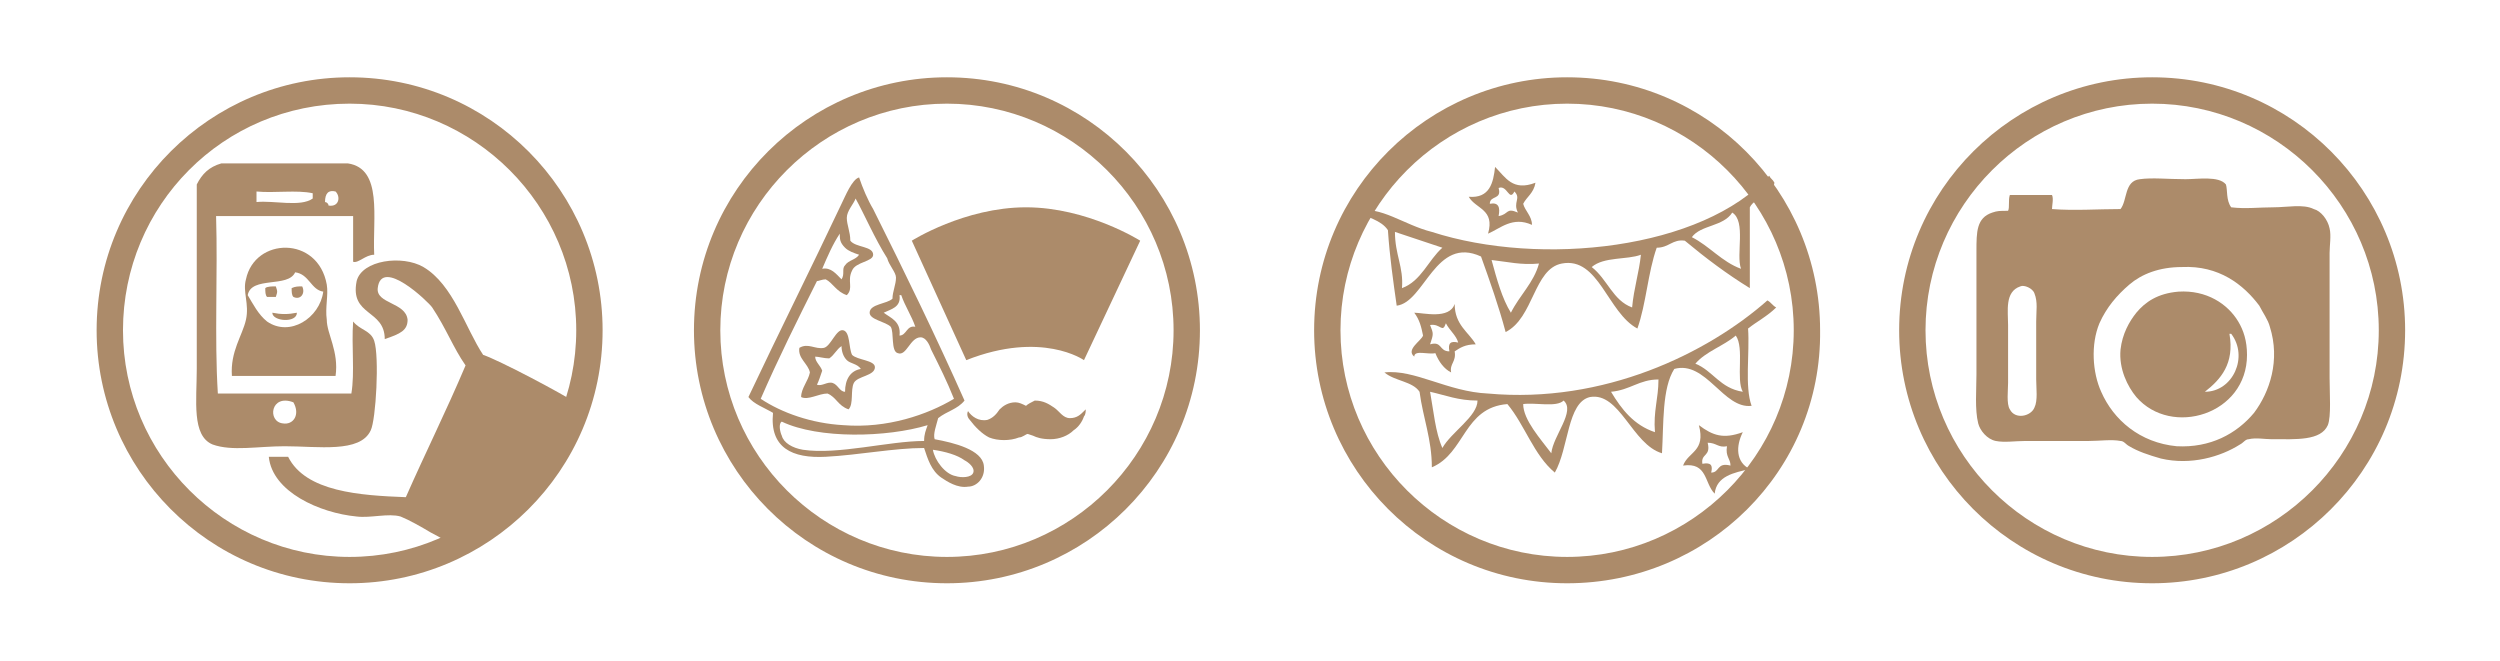
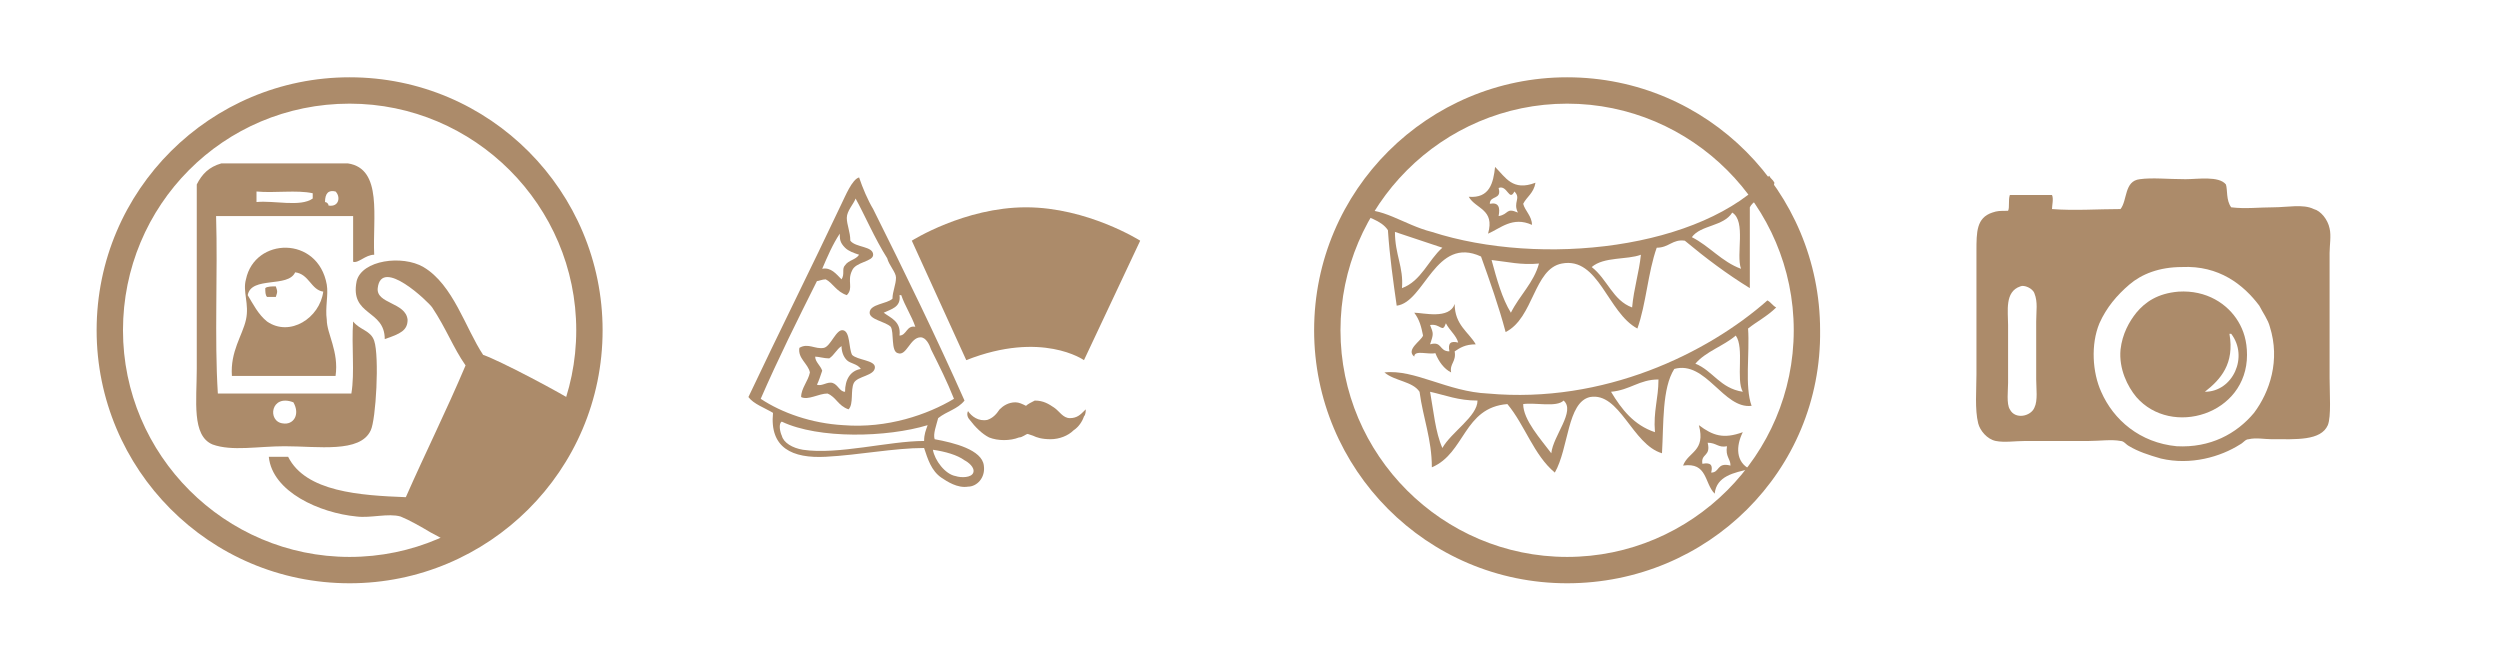
<svg xmlns="http://www.w3.org/2000/svg" id="Layer_1" x="0px" y="0px" viewBox="0 0 142.3 37.6" style="enable-background:new 0 0 142.3 37.6;" xml:space="preserve">
  <style type="text/css"> .st0{fill:#AC8B6A;} .st1{fill:#F3D743;} .st2{fill:#EFA135;} .st3{fill:#91101E;} </style>
  <g>
    <path class="st0" d="M19.9,33.2c-8,0-14.4-6.5-14.4-14.4c0-8,6.5-14.4,14.4-14.4c8,0,14.4,6.5,14.4,14.4 C34.3,26.8,27.8,33.2,19.9,33.2 M19.9,5.9C12.7,5.9,7,11.7,7,18.8c0,7.1,5.8,12.9,12.9,12.9c7.1,0,12.9-5.8,12.9-12.9 C32.8,11.7,27,5.9,19.9,5.9" />
    <path class="st0" d="M12.6,9.3h7.2c2,0.3,1.4,3.1,1.5,5.2c-0.5,0-0.9,0.5-1.2,0.4v-2.6h-7.8c0.1,3.3-0.1,6.9,0.1,10.1H20 c0.2-1.2,0-2.7,0.1-4.1c0.4,0.5,1,0.5,1.2,1.1c0.3,0.9,0.1,4.5-0.2,5.1c-0.6,1.3-3,0.9-4.9,0.9c-1.5,0-3,0.3-4.1-0.1 c-1.2-0.5-0.9-2.5-0.9-4.3V10.5C11.5,9.9,11.9,9.5,12.6,9.3 M18.5,11.5c0.1,0,0.2,0.1,0.2,0.2c0.6,0.1,0.7-0.5,0.4-0.8 C18.7,10.8,18.5,11,18.5,11.5 M14.6,11.5c1-0.1,2.5,0.3,3.2-0.2v-0.3c-0.9-0.2-2.2,0-3.2-0.1V11.5L14.6,11.5z M16.1,24.1 c0.6,0.1,1-0.5,0.6-1.2C15.4,22.4,15.2,24,16.1,24.1" />
    <path class="st0" d="M19.1,21.4h-5.9c-0.1-1.4,0.6-2.3,0.8-3.2c0.2-0.9-0.2-1.6,0-2.3c0.5-2.4,4.1-2.5,4.6,0.3c0.1,0.6-0.1,1.3,0,2 C18.6,19,19.3,20,19.1,21.4 M16.8,15.5c-0.4,0.9-2.5,0.2-2.7,1.3c0.3,0.5,0.6,1.1,1.1,1.5c1.3,0.9,3-0.2,3.2-1.7 C17.7,16.5,17.6,15.6,16.8,15.5" />
    <path class="st0" d="M26.2,31.2L26.2,31.2c-0.5-0.2-1.1-0.6-1.7-0.9c-0.5-0.3-1.2-0.7-1.7-0.9c-0.7-0.2-1.7,0.1-2.5,0 c-2.1-0.2-4.8-1.4-5-3.4h1.1c1,2,4.1,2.2,6.7,2.3c1.1-2.5,2.3-4.9,3.4-7.5c-0.7-1-1.1-2.1-1.9-3.3c-0.2-0.3-2.9-2.9-3.1-1.1 c-0.1,0.9,1.6,0.8,1.7,1.8c0,0.6-0.4,0.8-1.3,1.1c0-1.7-2-1.3-1.6-3.3c0.3-1.2,2.6-1.5,3.8-0.8c1.7,1,2.4,3.5,3.4,5 c0.9,0.3,4.5,2.2,5.4,2.8C31.4,26.2,28.5,28.9,26.2,31.2" />
    <path class="st0" d="M15.7,16.3c0.1,0.3,0.1,0.3,0,0.6h-0.5c-0.1-0.1-0.1-0.3-0.1-0.5C15.2,16.3,15.5,16.3,15.7,16.3" />
-     <path class="st0" d="M17.2,16.3c0.2,0.4-0.1,0.8-0.5,0.6c-0.1-0.1-0.1-0.3-0.1-0.5C16.8,16.3,17,16.3,17.2,16.3" />
-     <path class="st0" d="M15.5,17.8c0.5,0.1,0.9,0.1,1.4,0C16.9,18.4,15.5,18.3,15.5,17.8" />
-     <path class="st0" d="M53.9,33.2c-8,0-14.4-6.5-14.4-14.4c0-8,6.5-14.4,14.4-14.4c8,0,14.4,6.5,14.4,14.4 C68.3,26.8,61.8,33.2,53.9,33.2 M53.9,5.9C46.8,5.9,41,11.7,41,18.8c0,7.1,5.8,12.9,12.9,12.9c7.1,0,12.9-5.8,12.9-12.9 C66.8,11.7,61,5.9,53.9,5.9" />
    <path class="st0" d="M49.7,11.9c1.8,3.6,3.6,7.3,5.2,10.9c-0.4,0.5-1,0.6-1.5,1c-0.1,0.4-0.3,0.9-0.2,1.2c1.1,0.2,2.7,0.6,2.8,1.5 c0.1,0.7-0.4,1.2-0.9,1.2c-0.6,0.1-1.2-0.3-1.5-0.5c-0.6-0.4-0.8-1.1-1-1.7c-1.7,0-3.7,0.4-5.6,0.5c-1.9,0.1-3.2-0.5-3-2.5 c-0.5-0.3-1.1-0.5-1.4-0.9c1.7-3.6,3.6-7.4,5.3-11c0.2-0.4,0.6-1.4,1-1.5C49.1,10.7,49.4,11.4,49.7,11.9 M48.7,11.3 c-0.1,0.3-0.5,0.7-0.5,1.1c0,0.4,0.2,0.8,0.2,1.3c0.3,0.4,1.3,0.3,1.3,0.8c0,0.4-1,0.4-1.2,0.9c-0.3,0.6,0.1,1-0.3,1.4 c-0.6-0.2-0.8-0.7-1.2-0.9c-0.2,0-0.4,0.1-0.5,0.1c-1.1,2.2-2.2,4.4-3.2,6.7c1.2,0.8,2.9,1.4,4.7,1.5c2.5,0.2,4.8-0.6,6.3-1.5 c-0.4-1-0.8-1.8-1.3-2.8c-0.1-0.3-0.3-0.7-0.6-0.7c-0.6,0-0.8,1.1-1.3,0.9c-0.4-0.1-0.2-1.2-0.4-1.5c-0.3-0.3-1.2-0.4-1.2-0.8 c0-0.5,1-0.5,1.3-0.8c0-0.4,0.2-0.8,0.2-1.2c0-0.3-0.4-0.7-0.5-1.1C49.8,13.6,49.2,12.2,48.7,11.3 M47.8,13.3c-0.4,0.6-0.7,1.3-1,2 c0.5-0.1,0.8,0.3,1.1,0.6c0.2-0.3,0-0.6,0.2-0.8c0.2-0.3,0.6-0.3,0.8-0.6c-0.3-0.1-0.6-0.2-0.8-0.4C47.8,13.8,47.8,13.6,47.8,13.3 M51.2,16.8c0.1,0.7-0.5,0.8-0.9,1c0.4,0.3,1,0.5,0.9,1.3c0.4,0,0.4-0.6,0.9-0.5c-0.2-0.6-0.6-1.2-0.8-1.8H51.2L51.2,16.8z M44.5,24c-0.2,0.1-0.1,0.6,0,0.8c0.1,0.4,0.6,0.7,1.2,0.8c2,0.3,4.9-0.5,6.9-0.5c0-0.4,0.1-0.6,0.2-0.9C50.5,24.9,46.6,25,44.5,24 M53.1,25.6c0.1,0.6,0.7,1.4,1.3,1.5c0.3,0.1,0.9,0.1,1-0.2c0.1-0.3-0.3-0.6-0.5-0.7C54.5,25.9,53.8,25.7,53.1,25.6" />
    <path class="st0" d="M46.9,19.8c0.4-0.1,0.7-1.1,1.1-1c0.4,0.1,0.3,1,0.5,1.4c0.3,0.3,1.3,0.3,1.3,0.7c0,0.5-1,0.5-1.2,0.9 c-0.2,0.4,0,1.2-0.3,1.5c-0.6-0.2-0.7-0.7-1.2-0.9c-0.5,0-1.1,0.4-1.5,0.2c0-0.5,0.4-0.9,0.5-1.4c-0.1-0.5-0.7-0.8-0.6-1.4 C46,19.5,46.4,19.9,46.9,19.8 M47.9,19.7c-0.3,0.2-0.4,0.5-0.7,0.7c-0.3,0-0.6-0.1-0.8-0.1c0,0.3,0.3,0.5,0.4,0.8 c-0.1,0.3-0.2,0.6-0.3,0.8c0.3,0.1,0.6-0.2,0.9-0.1c0.3,0.1,0.4,0.5,0.7,0.5c0-0.7,0.3-1.2,0.9-1.3c-0.2-0.3-0.6-0.3-0.8-0.5 C48,20.3,47.9,20,47.9,19.7" />
    <path class="st0" d="M51.9,13.7c0,0,3-1.9,6.5-1.9s6.5,1.9,6.5,1.9l-3.2,6.8c0,0-2.4-1.7-6.7,0L51.9,13.7L51.9,13.7z" />
    <path class="st0" d="M58.4,23.1c0.1-0.1,0.3-0.2,0.5-0.3c0.5,0,0.8,0.2,1.1,0.4c0.3,0.2,0.5,0.6,0.9,0.6c0.4,0,0.6-0.2,0.8-0.4 l0.1-0.1c0,0.1,0,0.3-0.1,0.4c-0.1,0.3-0.3,0.6-0.6,0.8c-0.3,0.3-0.8,0.5-1.3,0.5c-0.5,0-0.8-0.1-1-0.2l-0.3-0.1 c-0.1,0-0.3,0.2-0.5,0.2c-0.5,0.2-1.2,0.2-1.7,0c-0.4-0.2-0.8-0.6-1.1-1c-0.1-0.1-0.2-0.3-0.1-0.5c0.2,0.3,0.6,0.6,1.1,0.5 c0.3-0.1,0.5-0.3,0.7-0.6c0.2-0.2,0.5-0.4,0.9-0.4C58,22.9,58.2,23,58.4,23.1" />
    <path class="st0" d="M89.2,33.2c-8,0-14.4-6.5-14.4-14.4c0-8,6.5-14.4,14.4-14.4c8,0,14.4,6.5,14.4,14.4 C103.7,26.8,97.2,33.2,89.2,33.2 M89.2,5.9c-7.1,0-12.9,5.8-12.9,12.9c0,7.1,5.8,12.9,12.9,12.9c7.1,0,12.9-5.8,12.9-12.9 C102.1,11.7,96.3,5.9,89.2,5.9" />
    <path class="st0" d="M85.1,9.5c0.6,0.6,1,1.4,2.3,0.9c-0.1,0.6-0.5,0.8-0.7,1.2c0.1,0.4,0.5,0.7,0.5,1.2c-1.1-0.5-1.8,0.2-2.5,0.5 c0.4-1.4-0.7-1.4-1.1-2.1C84.8,11.3,85,10.4,85.1,9.5 M84.8,11.6c0.5-0.1,0.6,0.2,0.5,0.7c0.6-0.1,0.4-0.5,1.1-0.2 c-0.3-0.6,0.2-0.8-0.2-1.2c-0.3,0.6-0.4-0.4-0.9-0.2C85.5,11.4,84.8,11.1,84.8,11.6" />
    <path class="st0" d="M101,10.4c-0.1,0.8-1.1,0.8-1.4,1.4v4.6c-1.3-0.8-2.5-1.7-3.7-2.7c-0.7-0.1-0.9,0.4-1.6,0.4 c-0.5,1.4-0.6,3.2-1.1,4.6c-1.7-0.9-2.2-4.1-4.3-3.7c-1.6,0.3-1.6,3.1-3.2,3.9c-0.4-1.5-0.9-2.9-1.4-4.3c-2.6-1.2-3.2,2.6-4.8,2.8 c-0.2-1.4-0.4-2.8-0.5-4.3c-0.4-0.6-1.2-0.7-1.8-1.1c1.4-0.3,2.7,0.8,4.3,1.2c6.2,2,15.4,1,19.2-3.2 C100.8,10.2,100.9,10.2,101,10.4 M98.6,12.1c-0.5,0.8-1.8,0.7-2.3,1.4c1,0.5,1.7,1.4,2.8,1.8C98.8,14.5,99.4,12.6,98.6,12.1 M79.8,16.4c1.1-0.4,1.5-1.6,2.3-2.3c-0.9-0.3-1.8-0.6-2.7-0.9C79.4,14.5,79.9,15.2,79.8,16.4 M90.6,15.2c0.9,0.7,1.2,1.9,2.3,2.3 c0.1-1.1,0.4-2,0.5-3C92.6,14.8,91.3,14.6,90.6,15.2 M86,17.8c0.5-1,1.3-1.7,1.6-2.8c-1,0.1-1.8-0.1-2.7-0.2 C85.2,15.9,85.5,17,86,17.8" />
    <path class="st0" d="M100.6,17.1c0.2,0.1,0.3,0.3,0.5,0.4c-0.5,0.5-1.1,0.8-1.6,1.2c0.1,1.4-0.2,3.3,0.2,4.4 c-1.6,0.2-2.6-2.6-4.4-2.1c-0.7,1.1-0.6,3.1-0.7,4.8c-1.7-0.5-2.4-3.5-4.1-3.2c-1.3,0.3-1.2,2.9-2,4.3c-1.2-1-1.7-2.7-2.7-3.9 c-2.5,0.2-2.4,2.8-4.3,3.6c0-1.6-0.5-2.8-0.7-4.3c-0.4-0.6-1.4-0.6-2-1.1c1.7-0.2,3.6,1.1,5.9,1.2C91.3,23,97.2,20.1,100.6,17.1 M96.5,20.7c1,0.4,1.4,1.4,2.7,1.6c-0.4-0.7,0.1-2.5-0.4-3.2C98.1,19.7,97.1,20,96.5,20.7 M91.7,22.3c0.6,1,1.3,1.9,2.5,2.3 c-0.1-1.2,0.2-1.9,0.2-3C93.3,21.6,92.8,22.2,91.7,22.3 M82.1,25.5c0.5-0.9,2-1.8,2-2.7c-1.1,0-1.8-0.3-2.7-0.5 C81.6,23.4,81.7,24.6,82.1,25.5 M86.7,23c0,0.9,1,2,1.6,2.8c0.1-1,1.4-2.4,0.7-3C88.6,23.2,87.4,22.9,86.7,23" />
    <path class="st0" d="M96.7,24.2c0.8,0.6,1.4,0.8,2.5,0.4c-0.4,0.8-0.4,1.7,0.4,2.1c-0.9,0.2-1.9,0.4-2,1.4 c-0.6-0.6-0.4-1.8-1.8-1.6C96.1,25.7,97.1,25.7,96.7,24.2 M96.9,26.4c0.5-0.1,0.6,0.1,0.5,0.5c0.5,0,0.3-0.6,1.1-0.4 c0-0.4-0.3-0.5-0.2-1.1c-0.5,0.1-0.6-0.2-1.1-0.2C97.4,26,96.8,25.8,96.9,26.4" />
    <path class="st0" d="M80.5,17.8c0.5,0,2,0.4,2.3-0.5c0,1.2,0.8,1.6,1.2,2.3c-0.6,0-0.9,0.2-1.2,0.4c0.1,0.6-0.3,0.7-0.2,1.2 c-0.4-0.2-0.7-0.6-0.9-1.1c-0.4,0.1-1.2-0.2-1.2,0.2c-0.5-0.4,0.4-0.9,0.5-1.2C80.9,18.6,80.8,18.2,80.5,17.8 M81.4,18.5 c0.2,0.5,0.2,0.5,0,1.1c0.7-0.2,0.5,0.4,1.1,0.4c-0.1-0.5,0.1-0.6,0.5-0.5c-0.1-0.4-0.5-0.7-0.7-1.1C82.1,19,82,18.4,81.4,18.5" />
-     <path class="st0" d="M122.5,33.2c-8,0-14.4-6.5-14.4-14.4c0-8,6.5-14.4,14.4-14.4c8,0,14.4,6.5,14.4,14.4 C136.9,26.8,130.4,33.2,122.5,33.2 M122.5,5.9c-7.1,0-12.9,5.8-12.9,12.9c0,7.1,5.8,12.9,12.9,12.9c7.1,0,12.9-5.8,12.9-12.9 C135.4,11.7,129.6,5.9,122.5,5.9" />
    <path class="st0" d="M127,11.8c0.8,0.1,1.6,0,2.4,0c0.8,0,1.7-0.2,2.3,0.1c0.4,0.1,0.8,0.6,0.9,1.1c0.1,0.4,0,1,0,1.4v7.1 c0,0.9,0.1,2.2-0.1,2.7c-0.4,0.9-1.8,0.8-3.2,0.8c-0.4,0-0.9-0.1-1.3,0c-0.2,0-0.3,0.2-0.5,0.3c-1.1,0.7-2.8,1.2-4.5,0.8 c-0.7-0.2-1.3-0.4-1.8-0.7c-0.2-0.1-0.3-0.3-0.5-0.3c-0.5-0.1-1.2,0-1.8,0h-3.6c-0.6,0-1.2,0.1-1.7,0c-0.5-0.1-0.9-0.6-1-1 c-0.2-0.8-0.1-1.9-0.1-2.8v-7c0-1.1,0-1.9,0.9-2.2c0.3-0.1,0.4-0.1,0.9-0.1c0.1-0.2,0-0.6,0.1-0.9h2.4c0.1,0.2,0,0.6,0,0.8 c1.3,0.1,2.6,0,3.9,0c0.4-0.5,0.2-1.6,1.1-1.7c0.7-0.1,1.6,0,2.6,0c0.7,0,1.9-0.2,2.3,0.3C126.8,10.8,126.7,11.4,127,11.8 M121.2,16.2c-0.7,0.6-1.3,1.3-1.7,2.2c-0.5,1.2-0.4,2.8,0.1,3.9c0.7,1.6,2.2,2.9,4.3,3.1c1.9,0.1,3.4-0.7,4.4-1.9 c0.9-1.2,1.5-3,0.9-4.9c-0.1-0.4-0.4-0.8-0.6-1.2c-0.9-1.2-2.3-2.3-4.4-2.2C122.9,15.2,121.9,15.6,121.2,16.2 M114.3,18.5v3.3 c0,0.4-0.1,1.2,0.1,1.5c0.3,0.6,1.2,0.4,1.4-0.1c0.2-0.4,0.1-1.1,0.1-1.6v-3.3c0-0.6,0.1-1.1-0.1-1.6c-0.1-0.3-0.6-0.5-0.8-0.4 C114.1,16.6,114.3,17.7,114.3,18.5" />
    <path class="st0" d="M124,16.6c1.6-0.1,2.8,0.7,3.4,1.7c0.3,0.5,0.5,1.1,0.5,1.9c0,3.4-4.3,4.7-6.3,2.4c-0.5-0.6-1-1.6-0.9-2.7 c0.1-0.9,0.5-1.6,0.9-2.1C122.1,17.2,122.8,16.7,124,16.6 M125.5,22.3c1.6,0,2.5-2,1.5-3.3l-0.1,0 C127.2,20.7,126.4,21.6,125.5,22.3" />
  </g>
</svg>